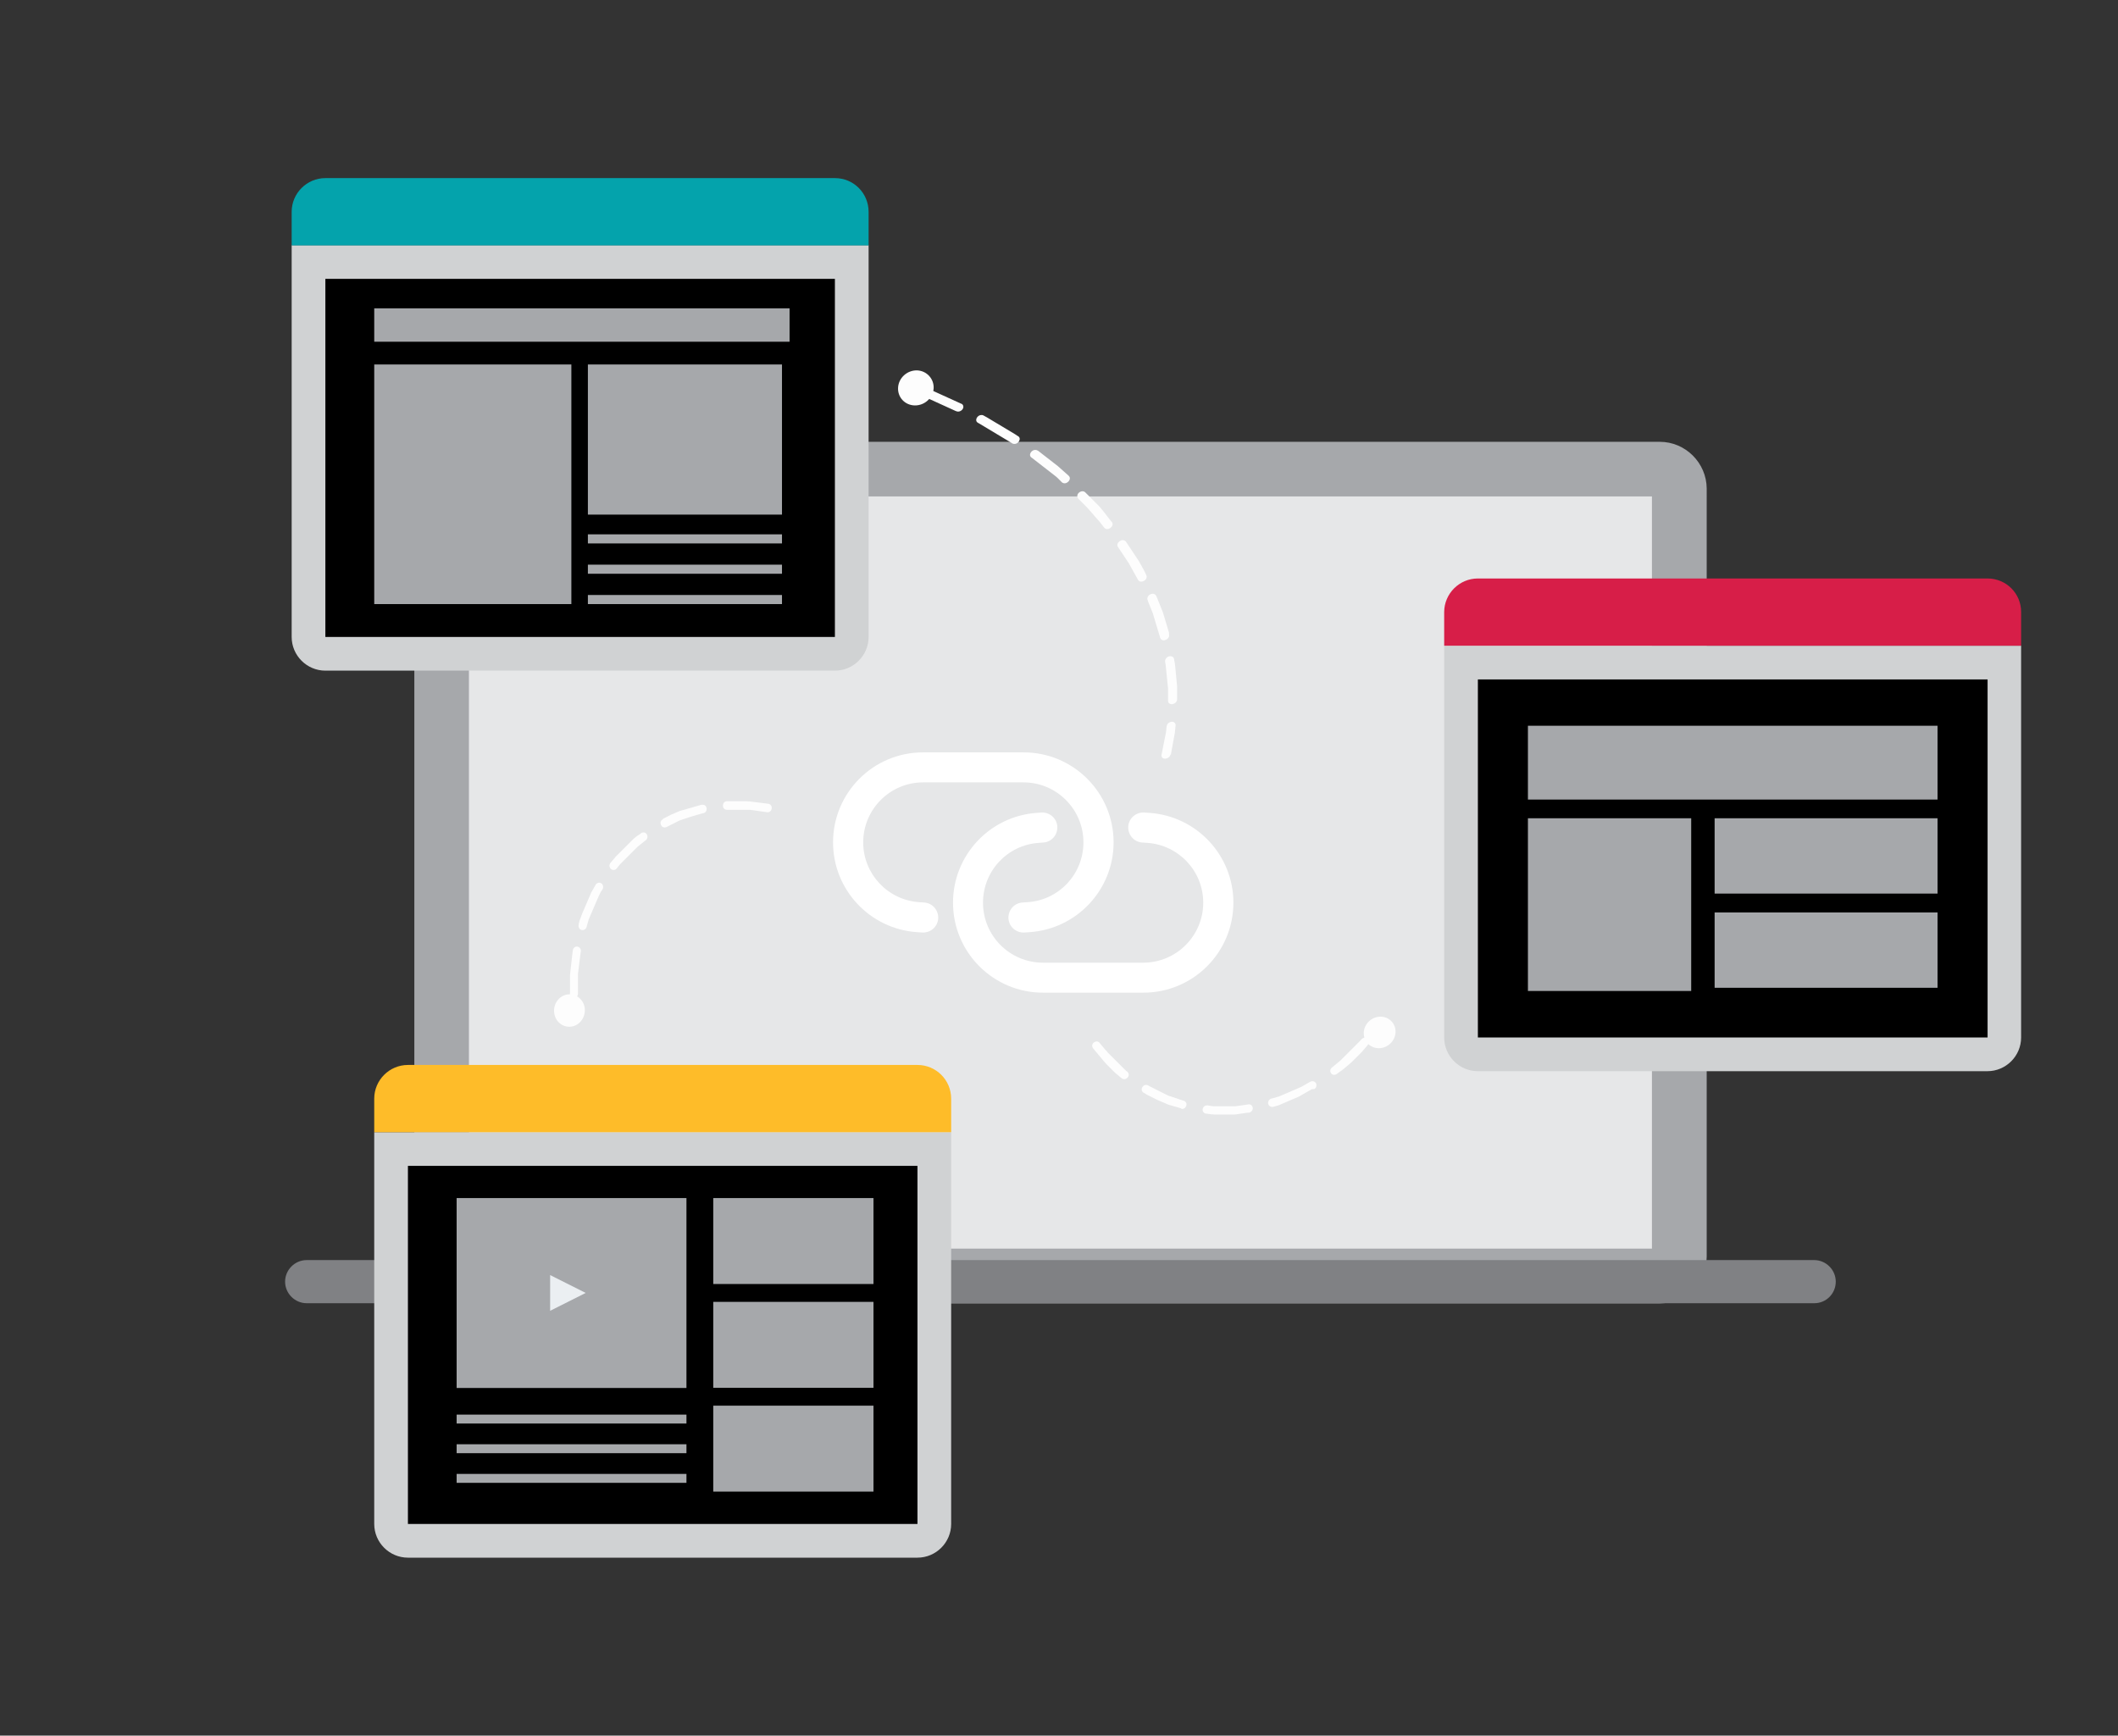
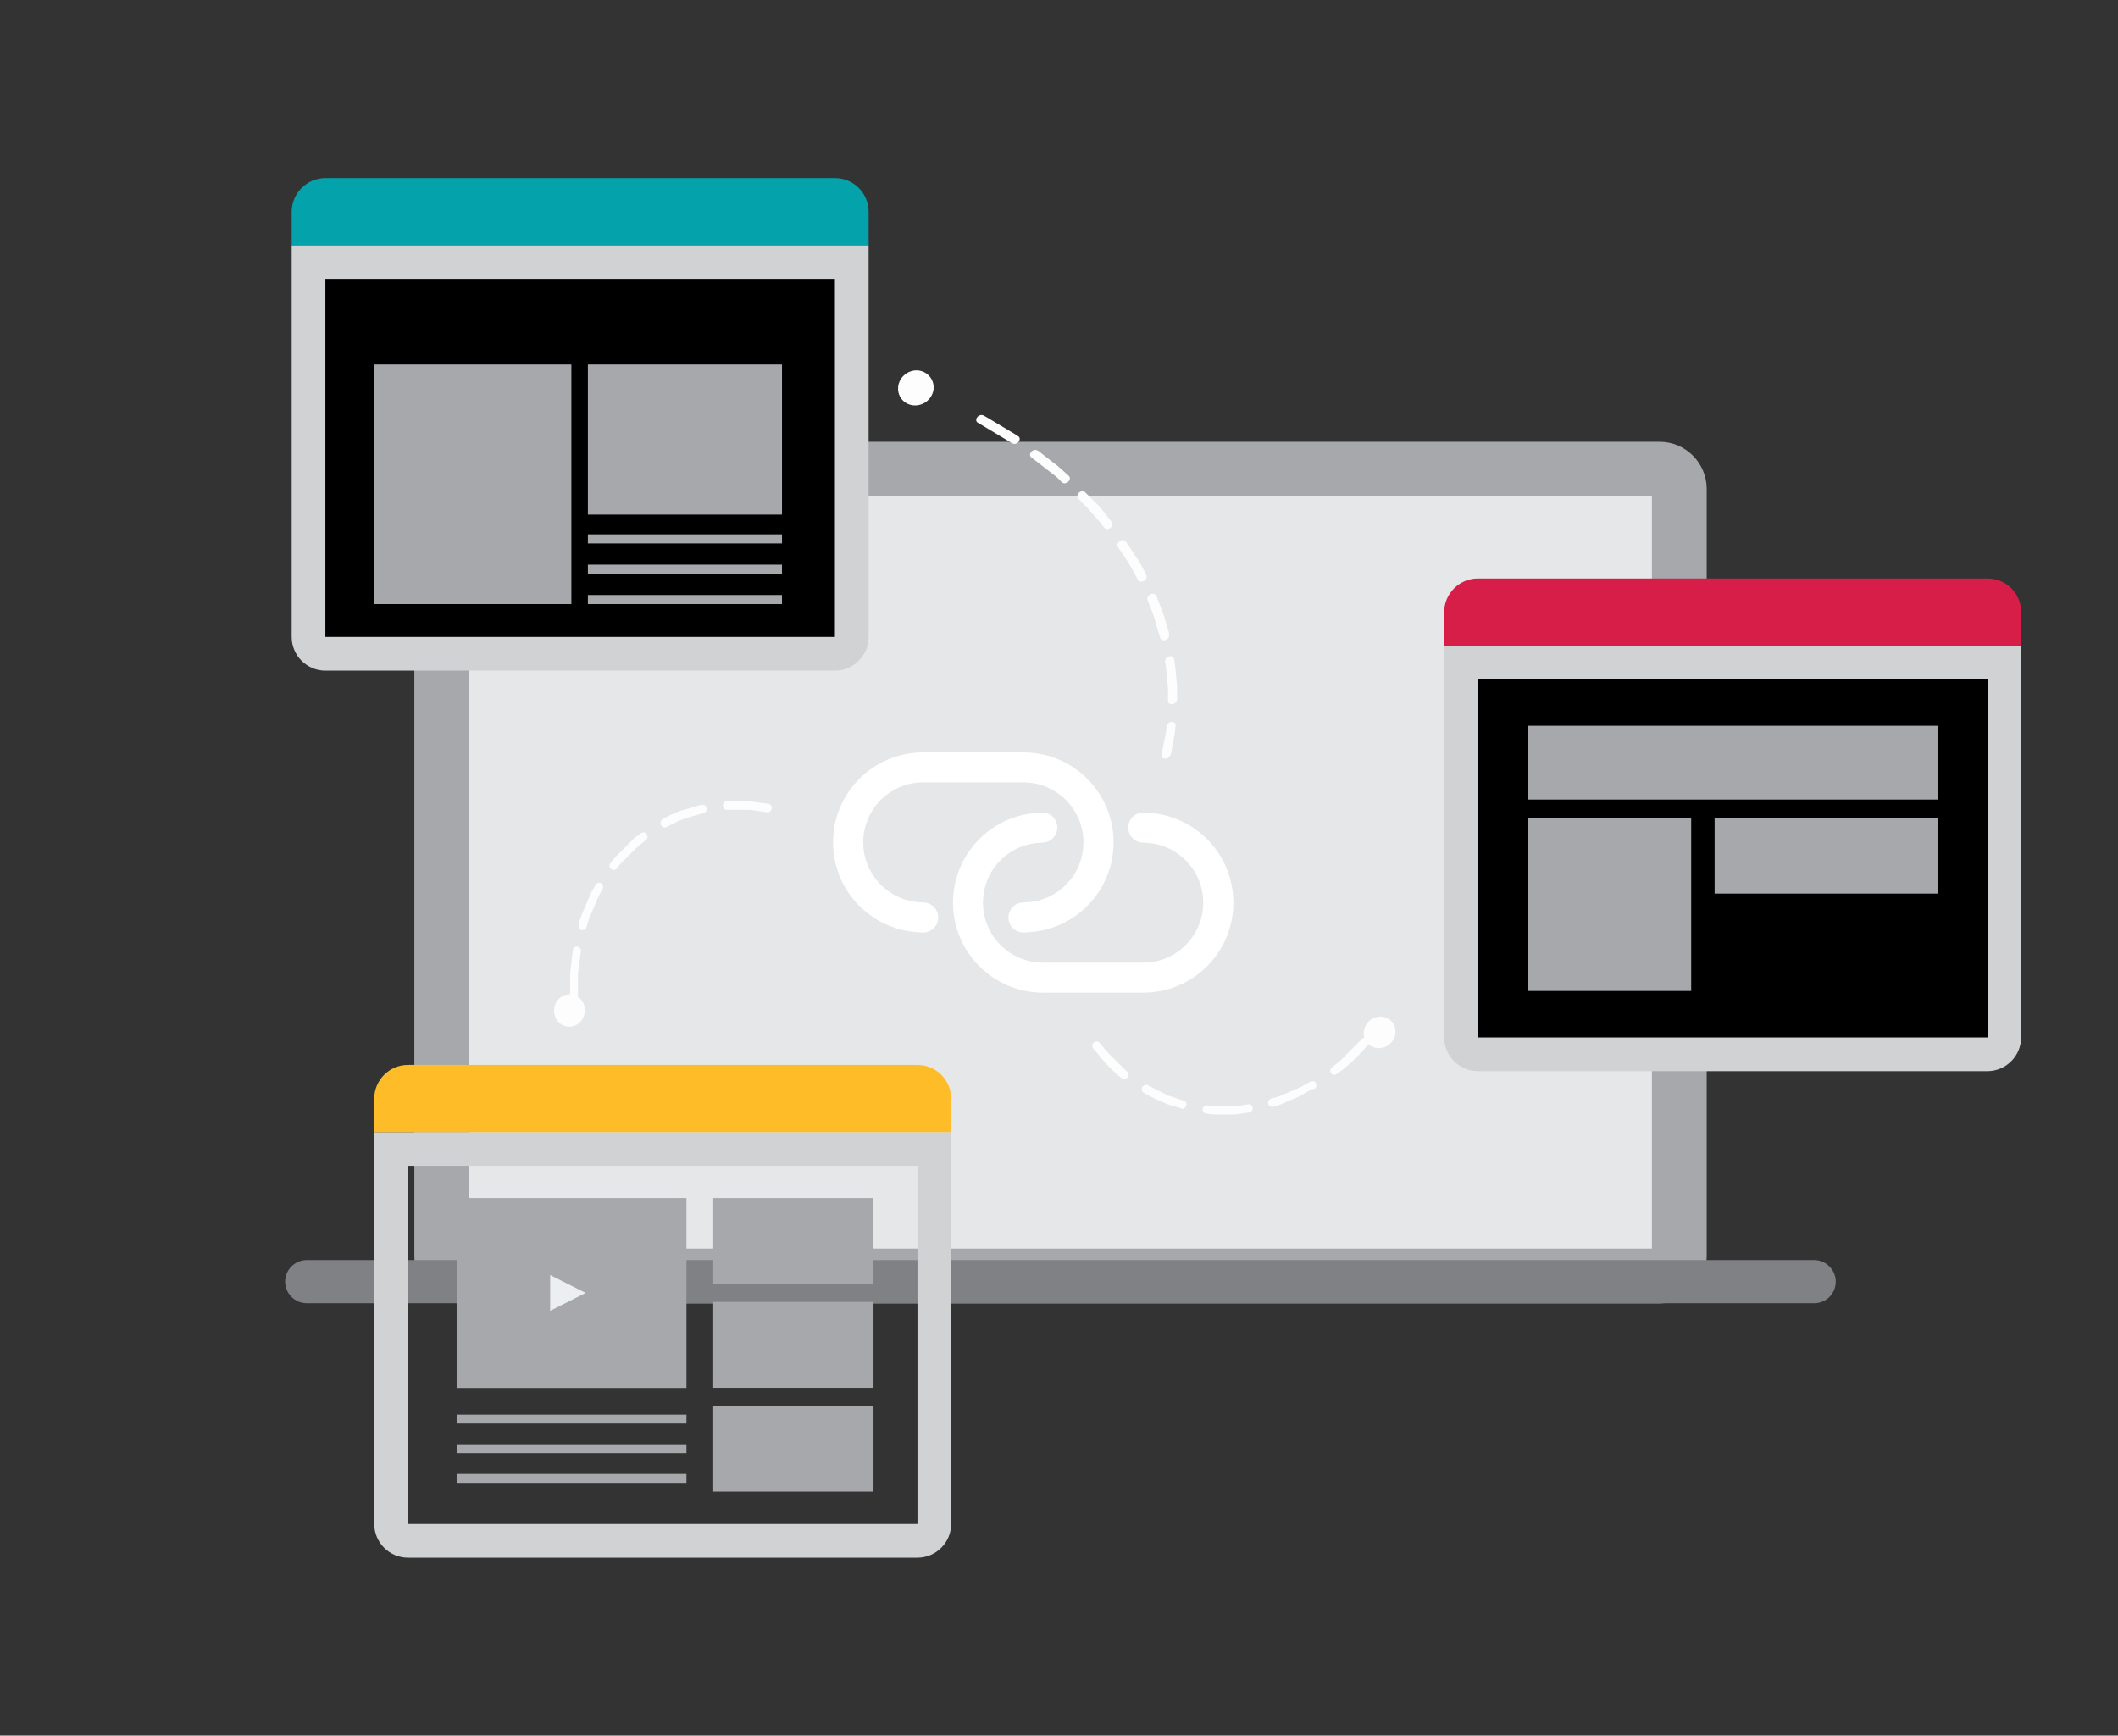
<svg xmlns="http://www.w3.org/2000/svg" version="1.1" id="_x3C_Layer_x3E_" x="0px" y="0px" viewBox="0 0 1257 1030" style="enable-background:new 0 0 1257 1030;" xml:space="preserve">
  <rect x="0" y="0" width="1257" height="1030" fill="#333333" stroke="none" />
  <style type="text/css">
	.st0{fill:#EC00FF;}
	.st1{fill:#E6E7E8;}
	.st2{fill:#A6A8AB;}
	.st3{fill:#808184;}
	.st4{fill:none;}
	.st5{fill:#FFFFFF;}
	.st6{fill-rule:evenodd;clip-rule:evenodd;fill:#FDFDFD;}
	.st7{fill:#D0D2D3;}
	.st8{fill:#04A3AC;}
	.st9{fill:#D71E48;}
	.st10{fill:#FEBC29;}
	.st11{fill:#EBEFF2;}
</style>
  <g>
    <g>
      <path class="st1" d="M273.7,757.2c-6.4,0-11.6-5.2-11.6-11.6V289.9c0-6.4,5.2-11.6,11.6-11.6h711.4c6.4,0,11.6,5.2,11.6,11.6    v455.7c0,6.4-5.2,11.6-11.6,11.6H273.7z" />
      <path class="st2" d="M980.4,294.6V741H278.3V294.6H980.4 M985.1,262.2H273.7c-15.3,0-27.8,12.5-27.8,27.8v455.7    c0,15.3,12.5,27.8,27.8,27.8h711.4c15.3,0,27.8-12.5,27.8-27.8V289.9C1012.8,274.7,1000.3,262.2,985.1,262.2L985.1,262.2z" />
    </g>
    <path class="st3" d="M1076.8,773.4H182c-7,0-12.8-5.8-12.8-12.8l0,0c0-7,5.8-12.8,12.8-12.8h894.7c7,0,12.8,5.8,12.8,12.8l0,0   C1089.5,767.7,1083.8,773.4,1076.8,773.4z" />
  </g>
  <path class="st5" d="M547.8,446.5c-29.5,0-53.4,23.9-53.4,53.4c0,28.1,21.8,51.4,49.9,53.3l3,0.2c4.9,0.3,9.2-3.4,9.5-8.3  c0.3-4.9-3.4-9.2-8.3-9.5l-3-0.2c-18.7-1.3-33.2-16.8-33.2-35.5c0-19.6,15.9-35.6,35.6-35.6h59.5c19.6,0,35.6,15.9,35.6,35.6  c0,18.8-14.5,34.3-33.2,35.5l-3,0.2c-4.9,0.3-8.6,4.6-8.3,9.5c0.3,4.9,4.6,8.6,9.5,8.3l3-0.2c28.1-1.9,49.9-25.2,49.9-53.3  c0-29.5-23.9-53.4-53.4-53.4H547.8z M678.6,589.1c29.5,0,53.4-23.9,53.4-53.4c0-28.1-21.8-51.4-49.9-53.3l-3-0.2  c-4.9-0.3-9.2,3.4-9.5,8.3s3.4,9.2,8.3,9.5l3,0.2c18.7,1.3,33.2,16.8,33.2,35.5c0,19.6-15.9,35.6-35.6,35.6h-59.5  c-19.7,0-35.6-15.9-35.6-35.6c0-18.8,14.5-34.3,33.2-35.5l2.6-0.2c4.9-0.3,8.6-4.6,8.3-9.5s-4.6-8.6-9.5-8.3l-2.6,0.2  c-28,1.9-49.8,25.2-49.8,53.3c0,29.5,23.9,53.4,53.4,53.4H678.6z" />
  <g>
    <g>
      <path class="st6" d="M604.3,258.9c2.3,1.5-0.3,5.4-3.2,4.4c-0.2-0.1-0.3-0.1-0.4-0.2l-0.6-0.4l-1-0.6l-1-0.6l-1-0.6l-1-0.6l-1-0.6    l-1-0.6l-1-0.6l-1-0.6l-1-0.6l-1-0.6l-1-0.6l-1-0.6l-1-0.6l-1-0.6l-1-0.6l-1-0.6l-1-0.6l-1-0.6l-1-0.6l-0.7-0.4    c-2.3-1.2-0.5-5,2.6-4.6c0.3,0.1,0.5,0.1,0.8,0.3l0.7,0.4l1.1,0.6l1,0.6l1,0.6l1,0.6l1,0.6l1,0.6l1,0.6l1,0.6l1,0.6l1,0.6l1,0.6    l1,0.6l1,0.6l1,0.6l1,0.6l1,0.6l1,0.6l1,0.6l1,0.7L604.3,258.9z" />
      <path class="st6" d="M634.3,282.4c2,1.9-1.1,5.5-3.7,4.1c-0.1-0.1-0.3-0.2-0.4-0.3L630,286l-0.8-0.8l-0.8-0.8l-0.8-0.8l-0.9-0.8    l-0.9-0.7l-0.9-0.7l-0.9-0.7l-0.9-0.7l-0.9-0.7l-0.9-0.7l-0.9-0.7l-0.9-0.7l-0.9-0.7l-0.9-0.7l-0.9-0.7l-0.9-0.7l-0.9-0.7    l-0.9-0.7l-0.9-0.7l-0.9-0.7l-0.2-0.1c-2.1-1.6,0.3-5.2,3.1-4.4c0.3,0.1,0.5,0.2,0.7,0.3l0.2,0.1l0.9,0.7l0.9,0.7l0.9,0.7l0.9,0.7    l0.9,0.7l0.9,0.7l0.9,0.7l0.9,0.7l0.9,0.7l0.9,0.7l0.9,0.7l0.9,0.7l0.9,0.7l0.9,0.8l0.9,0.8l0.9,0.8l0.9,0.8l0.9,0.8l0.9,0.8    l0.9,0.8L634.3,282.4z" />
      <path class="st6" d="M659.9,309.8c1.8,2.5-2.6,5.7-4.5,3.4l-0.4-0.5l-0.7-0.9l-0.7-0.9l-0.7-0.9l-0.7-0.8l-0.7-0.8l-0.7-0.8    l-0.7-0.8l-0.7-0.8l-0.7-0.8l-0.7-0.8l-0.7-0.8l-0.7-0.8l-0.7-0.8L645,301l-0.8-0.8l-0.8-0.8l-0.8-0.8l-0.8-0.8l-0.8-0.8l-0.8-0.8    l-0.3-0.3c-0.6-0.6-0.7-1.5-0.4-2.4c0.8-1.9,3.4-2.6,4.6-1.3l0.3,0.3l0.8,0.8l0.8,0.8l0.8,0.8l0.8,0.8l0.8,0.8l0.8,0.8l0.8,0.8    l0.8,0.8l0.8,0.8l0.8,0.8l0.7,0.8l0.7,0.9l0.7,0.8l0.7,0.9l0.7,0.9l0.7,0.9l0.7,0.9l0.7,0.9l0.7,0.9l0.7,0.9L659.9,309.8z" />
      <path class="st6" d="M680.3,341.3c1.3,2.5-2.8,5.2-4.6,3.2c-0.1-0.1-0.2-0.3-0.3-0.4l-0.5-0.9l-0.5-0.9l-0.5-0.9l-0.5-0.9    l-0.5-0.9l-0.5-0.9l-0.5-0.9l-0.5-0.9l-0.5-0.9l-0.5-0.9l-0.5-0.9l-0.6-0.9l-0.6-0.9l-0.6-0.9l-0.6-0.9l-0.6-0.9l-0.6-0.9    l-0.6-0.9l-0.6-0.9l-0.6-0.9l-0.6-0.9l-0.4-0.6c-1.6-2.3,2.4-5.5,4.5-3.4c0.1,0.1,0.1,0.2,0.2,0.2l0.4,0.6l0.6,0.9l0.6,0.9    l0.6,0.9l0.6,0.9l0.6,0.9l0.6,0.9l0.6,0.9l0.6,0.9l0.6,0.9l0.6,0.9l0.6,0.9l0.6,0.9l0.5,0.9l0.5,0.9l0.5,0.9l0.5,0.9l0.5,0.9    l0.5,0.9l0.5,1l0.5,1L680.3,341.3z" />
      <path class="st6" d="M693.8,376.5c0.7,2.8-3.8,5-5.2,2.2l-0.1-0.2l-0.1-0.5l-0.3-1l-0.3-1l-0.3-1l-0.3-1l-0.3-1l-0.3-1l-0.3-1    l-0.3-1l-0.3-1l-0.3-1l-0.3-1l-0.3-1l-0.3-1l-0.3-1l-0.4-1l-0.4-1l-0.4-1l-0.4-1l-0.4-1l-0.4-1l-0.4-1l-0.3-0.9    c-0.2-0.5-0.2-1.1,0-1.7c0.9-2.3,4.2-2.8,5.1-0.8l0.4,0.9l0.4,1l0.4,1l0.4,1l0.4,1l0.4,1l0.4,1l0.4,1l0.4,1l0.4,1l0.3,1l0.3,1    l0.3,1l0.3,1l0.3,1l0.3,1l0.3,1l0.3,1l0.3,1l0.3,1l0.3,1l0.3,1L693.8,376.5z" />
      <path class="st6" d="M698.6,415c0,1-0.6,2-1.7,2.5c-1.8,1-3.7,0.1-3.7-1.6l0-0.4l0-1l0-1l0-1l0-1l0-1l0-1l0-1l-0.1-1l-0.1-1    l-0.1-1l-0.1-1l-0.1-1l-0.1-1l-0.1-1l-0.1-1l-0.1-1l-0.1-1l-0.1-1l-0.1-1l-0.1-1l-0.1-1l-0.2-1l-0.1-0.8c-0.2-1,0.4-2.1,1.4-2.8    c1.7-1,3.6-0.4,3.9,1.2l0.1,0.8l0.2,1l0.2,1l0.1,1l0.1,1l0.1,1l0.1,1l0.1,1.1l0.1,1l0.1,1l0.1,1.1l0.1,1.1l0.1,1.1l0.1,1l0.1,1.1    l0.1,1.1l0,1.1l0,1.1l0,1.1l0,1.1l0,1.1l0,1.1l0,1.1L698.6,415z" />
      <path class="st6" d="M694.6,447.9c-0.7,2.8-5.2,3.3-5.3,0.4c0-0.2,0-0.4,0.1-0.6l0.2-1l0.2-1l0.2-1l0.2-1.1l0.2-1l0.2-1l0.2-1    l0.2-1l0.2-1l0.2-1l0.2-1l0.2-1l0.2-1l0.1-1l0.1-1l0.1-1l0.1-0.6c0.1-0.6,0.3-1.2,0.8-1.7c1.9-1.8,4.7-1,4.5,1.3l-0.1,0.7    l-0.1,1.1l-0.1,1.1l-0.1,1.1l-0.2,1.1l-0.2,1.1l-0.2,1.1l-0.2,1.1l-0.2,1.1l-0.2,1.1l-0.2,1.1l-0.2,1.1l-0.2,1.1l-0.2,1.1    l-0.2,1.1l-0.2,1.1L694.6,447.9z" />
-       <path class="st6" d="M545.4,234.5c-2.7-1.1-0.8-5.2,2.3-4.8c0.2,0,0.3,0.1,0.5,0.1l1.2,0.4l1.1,0.4l1.1,0.4l1.1,0.5l1.1,0.5    l1.1,0.5l1.1,0.5l1.1,0.5l1.1,0.5l1.1,0.5l1.1,0.5l1.1,0.5l1.1,0.5l1.1,0.5l1.1,0.5l1.1,0.5l1.1,0.5l1.1,0.5l1.1,0.5l1.1,0.5    l0.3,0.1c1,0.4,1.4,1.6,1,2.6c-0.6,1.6-2.6,2.5-4.1,1.8l-0.3-0.1l-1.1-0.5l-1.1-0.5l-1.1-0.5l-1.1-0.5l-1.1-0.5l-1.1-0.5l-1.1-0.5    l-1.1-0.5l-1.1-0.5l-1.1-0.5l-1.1-0.5l-1.1-0.5l-1.1-0.5l-1.1-0.5l-1.1-0.5l-1.1-0.5l-1.1-0.4l-1.1-0.4l-1.1-0.4L545.4,234.5z" />
    </g>
    <path class="st6" d="M533,229.9c0.4-5.7,5.4-10.2,11.2-10.1c5.8,0.2,10.2,5,9.9,10.7c-0.4,5.7-5.4,10.2-11.2,10.1   C537,240.5,532.6,235.7,533,229.9z" />
  </g>
  <g>
    <path class="st6" d="M809.4,613.8c0.3,5.1,4.8,8.8,10,8.2c5.2-0.6,9.2-5.3,8.8-10.4c-0.3-5.1-4.8-8.8-10-8.2   C813,604,809,608.7,809.4,613.8z" />
    <g>
      <path class="st6" d="M700.9,658c2.9,0.8,4.7-3.5,1.8-4.7l-0.2-0.1l-0.1,0l-0.6-0.2l-0.7-0.2l-0.6-0.2l-0.6-0.2l-0.6-0.2l-0.6-0.2    l-0.6-0.2l-0.6-0.2l-0.6-0.2l-0.6-0.2l-0.6-0.2l-0.6-0.2l-0.6-0.2l-0.6-0.2l-0.6-0.2l-0.6-0.3l-0.6-0.3l-0.6-0.3l-0.6-0.3    l-0.6-0.3l-0.6-0.3l-0.6-0.3l-0.6-0.3l-0.6-0.3l-0.6-0.3l-0.6-0.3l-0.6-0.3l-0.6-0.3l-0.6-0.3l-0.6-0.3l-0.6-0.3l-0.6-0.3    l-0.6-0.3l-0.6-0.3l-0.5-0.3c-2.5-1.5-5.3,2.1-3,4.1c0.1,0.1,0.2,0.1,0.3,0.2l0.6,0.3l0.6,0.4l0.6,0.4l0.6,0.3l0.6,0.3l0.6,0.3    l0.6,0.3l0.6,0.3l0.6,0.3l0.6,0.3l0.6,0.3l0.6,0.3l0.6,0.3l0.7,0.3l0.7,0.3l0.7,0.3l0.7,0.3l0.7,0.3l0.7,0.3l0.7,0.3l0.7,0.3    l0.7,0.3l0.7,0.3l0.7,0.2l0.7,0.2l0.7,0.2l0.7,0.2l0.7,0.2l0.7,0.2l0.7,0.2l0.7,0.2l0.7,0.2l0.7,0.2l0.7,0.2L700.9,658L700.9,658z    " />
      <path class="st6" d="M741.3,660.3c1.2-0.2,2.1-1.2,2.2-2.4c0.1-1.5-1.2-2.8-2.7-2.5l-0.5,0.1l-0.7,0.1l-0.7,0.1l-0.7,0.1l-0.7,0.1    l-0.7,0.1l-0.7,0.1l-0.7,0.1l-0.7,0.1l-0.7,0.1l-0.7,0.1l-0.7,0l-0.7,0l-0.7,0l-0.7,0l-0.7,0l-0.7,0l-0.7,0l-0.7,0l-0.7,0l-0.7,0    l-0.7,0l-0.7,0l-0.7,0l-0.7,0l-0.7,0l-0.7,0l-0.7,0l-0.7,0l-0.7,0l-0.7-0.1l-0.7-0.1l-0.7-0.1l-0.7-0.1L717,656l-0.4,0    c-0.9-0.1-1.9,0.3-2.4,1.1c-1.1,1.5-0.2,3.6,1.6,3.8l0.4,0l0.7,0.1l0.7,0.1l0.7,0.1l0.7,0.1l0.7,0l0.7,0.1l0.7,0l0.7,0l0.7,0    l0.7,0l0.7,0l0.7,0l0.7,0l0.7,0l0.7,0l0.7,0l0.7,0l0.7,0l0.7,0l0.7,0l0.7,0l0.7,0l0.7,0l0.7,0l0.7-0.1l0.7-0.1l0.7-0.1l0.7-0.1    l0.7-0.1l0.7-0.1l0.7-0.1l0.7-0.1l0.7-0.1l0.7-0.1L741.3,660.3z" />
      <path class="st6" d="M780,646.3c0.8-0.4,1.2-1.2,1.3-2.1c0.1-2-1.9-3.2-3.7-2.2l-0.4,0.2l-0.7,0.4l-0.7,0.4l-0.7,0.4l-0.7,0.4    l-0.7,0.4l-0.7,0.4l-0.7,0.4l-0.7,0.3l-0.7,0.3l-0.7,0.3l-0.7,0.3l-0.7,0.3l-0.7,0.3l-0.7,0.3l-0.7,0.3l-0.7,0.3l-0.7,0.3    l-0.7,0.3l-0.7,0.3l-0.7,0.3l-0.7,0.3l-0.7,0.3l-0.7,0.3l-0.7,0.3l-0.7,0.3l-0.7,0.3l-0.7,0.2l-0.7,0.2l-0.7,0.2l-0.7,0.2    l-0.7,0.2l-0.7,0.2l-0.4,0.1c-1.2,0.4-2,1.6-1.8,2.9c0.2,1.4,1.7,2.3,3.1,1.9l0.4-0.1l0.7-0.2l0.7-0.2l0.7-0.2l0.7-0.2l0.7-0.3    l0.7-0.3l0.7-0.3l0.7-0.3l0.7-0.3l0.7-0.3l0.7-0.3l0.7-0.3l0.7-0.3l0.7-0.3l0.7-0.3l0.7-0.3l0.7-0.3l0.7-0.3l0.7-0.3l0.7-0.3    l0.7-0.3l0.7-0.4l0.7-0.4l0.7-0.4l0.7-0.4l0.7-0.4l0.7-0.4l0.7-0.4l0.7-0.4l0.7-0.4l0.7-0.4l0.7-0.4L780,646.3z" />
      <path class="st6" d="M811.9,619.8c1.8-2-0.3-5.1-3-3.7c-0.3,0.2-0.4,0.3-0.7,0.5l-0.5,0.5l-0.6,0.7l-0.6,0.6l-0.6,0.6l-0.6,0.6    l-0.6,0.6l-0.6,0.6l-0.6,0.6l-0.6,0.6l-0.6,0.6l-0.6,0.6l-0.6,0.6l-0.6,0.6l-0.6,0.6l-0.6,0.6l-0.6,0.6l-0.6,0.6l-0.6,0.6    l-0.6,0.6l-0.6,0.6l-0.6,0.6l-0.6,0.5l-0.6,0.5l-0.6,0.5l-0.6,0.5l-0.6,0.5l-0.6,0.5l-0.6,0.5l-0.6,0.5l-0.4,0.3    c-2.2,1.7-0.6,5.2,2.2,4.2c0.3-0.1,0.5-0.2,0.7-0.4l0.4-0.3l0.7-0.5l0.7-0.5l0.7-0.5l0.7-0.5l0.7-0.5l0.7-0.6l0.7-0.6l0.7-0.6    l0.7-0.6l0.7-0.6l0.7-0.6l0.7-0.6l0.6-0.6l0.6-0.6l0.6-0.6l0.6-0.6l0.6-0.6l0.6-0.6l0.6-0.6l0.6-0.6l0.6-0.6l0.6-0.6l0.6-0.7    l0.6-0.7l0.6-0.7l0.6-0.7l0.6-0.7l0.6-0.7L811.9,619.8z" />
      <path class="st6" d="M652.7,619c-1.7-2.3-5.6,0-4.2,2.8c0.1,0.1,0.1,0.2,0.2,0.3l0.5,0.6l0.5,0.6l0.5,0.6l0.5,0.6l0.5,0.6l0.5,0.6    l0.5,0.6l0.5,0.6l0.5,0.6l0.5,0.6l0.5,0.6l0.5,0.6l0.5,0.6l0.5,0.6l0.5,0.5l0.5,0.6l0.5,0.5l0.5,0.5l0.5,0.5l0.5,0.5l0.5,0.5    l0.5,0.5l0.5,0.5l0.5,0.5l0.5,0.5l0.5,0.5l0.6,0.5l0.6,0.5l0.6,0.5l0.6,0.5l0.6,0.5l0.6,0.5l0.4,0.3c2.4,1.9,5.7-1.6,3.4-3.8    l-0.1-0.1l-0.4-0.3l-0.5-0.4l-0.5-0.5l-0.5-0.5l-0.5-0.5l-0.5-0.5l-0.5-0.5l-0.5-0.5l-0.5-0.5l-0.5-0.5l-0.5-0.5l-0.5-0.5    l-0.5-0.5l-0.5-0.5l-0.5-0.5l-0.5-0.5l-0.5-0.5l-0.5-0.5l-0.5-0.5l-0.5-0.5l-0.5-0.5l-0.5-0.5l-0.5-0.5l-0.5-0.6l-0.5-0.6L656,623    l-0.5-0.6l-0.5-0.6l-0.5-0.6l-0.5-0.6l-0.5-0.6l-0.5-0.6L652.7,619z" />
    </g>
  </g>
  <g>
    <path class="st6" d="M344.1,592.5c-3.7-3.5-9.5-3.2-12.9,0.8c-3.4,4-3.1,10.1,0.6,13.6c3.7,3.5,9.5,3.2,12.9-0.8   C348.1,602.1,347.9,596,344.1,592.5z" />
    <g>
      <path class="st6" d="M393.4,486.2c-2.7,1.4-1.1,5.7,1.9,4.7l0.2-0.1l0.1,0l0.6-0.3l0.6-0.3l0.6-0.3l0.6-0.3l0.6-0.3l0.6-0.3    l0.6-0.3l0.6-0.3l0.6-0.3l0.6-0.3l0.6-0.3l0.6-0.3l0.6-0.3l0.6-0.2l0.6-0.2l0.6-0.2l0.6-0.2l0.6-0.2l0.6-0.2l0.6-0.2l0.6-0.2    l0.6-0.2l0.6-0.2l0.7-0.2l0.6-0.2l0.7-0.2l0.7-0.2l0.6-0.2l0.7-0.2l0.7-0.2l0.7-0.2l0.7-0.2l0.7-0.2l0.7-0.2l0.6-0.1    c2.8-0.6,2.5-5.2-0.6-5c-0.1,0-0.2,0-0.3,0l-0.6,0.1l-0.7,0.2l-0.7,0.2l-0.7,0.2l-0.7,0.2l-0.7,0.2l-0.7,0.2l-0.7,0.2l-0.7,0.2    l-0.7,0.2l-0.7,0.2l-0.7,0.2l-0.7,0.2l-0.7,0.2l-0.7,0.2l-0.7,0.2l-0.7,0.2l-0.7,0.2l-0.7,0.2l-0.7,0.3l-0.7,0.3l-0.7,0.3    l-0.7,0.3l-0.7,0.3l-0.7,0.3l-0.7,0.3l-0.6,0.3l-0.6,0.3l-0.6,0.3l-0.6,0.3l-0.6,0.3l-0.6,0.3l-0.6,0.3l-0.6,0.3L393.4,486.2    L393.4,486.2z" />
      <path class="st6" d="M362.3,512.1c-0.8,1-0.8,2.3,0,3.3c0.9,1.2,2.8,1.2,3.7,0l0.3-0.4l0.4-0.5l0.4-0.5l0.4-0.5l0.4-0.5l0.5-0.5    l0.5-0.5l0.5-0.5l0.5-0.5l0.5-0.5l0.5-0.5l0.5-0.5l0.5-0.5l0.5-0.5l0.5-0.5l0.5-0.5l0.5-0.5l0.5-0.5l0.5-0.5l0.5-0.5l0.5-0.5    l0.5-0.5l0.5-0.5l0.5-0.5l0.5-0.5l0.5-0.5l0.5-0.4l0.5-0.4l0.5-0.4l0.5-0.4l0.5-0.4l0.5-0.4l0.5-0.4l0.5-0.4l0.5-0.4l0.3-0.2    c0.8-0.6,1.1-1.5,1-2.5c-0.2-1.9-2.3-2.8-3.8-1.7l-0.3,0.3l-0.6,0.4l-0.6,0.4l-0.6,0.4l-0.6,0.4l-0.6,0.5l-0.6,0.5l-0.6,0.5    l-0.5,0.5l-0.5,0.5l-0.5,0.5l-0.5,0.5l-0.5,0.5l-0.5,0.5l-0.5,0.5l-0.5,0.5l-0.5,0.5l-0.5,0.5l-0.5,0.5l-0.5,0.5l-0.5,0.5    l-0.5,0.5l-0.5,0.5l-0.5,0.5l-0.5,0.5l-0.5,0.5l-0.5,0.5l-0.5,0.5l-0.5,0.5l-0.5,0.6l-0.5,0.6l-0.5,0.6l-0.5,0.6l-0.5,0.6    l-0.5,0.6L362.3,512.1z" />
      <path class="st6" d="M343.5,548.7c-0.3,0.8-0.1,1.7,0.4,2.4c1.2,1.5,3.6,1,4.2-0.9l0.1-0.4l0.2-0.7l0.2-0.7l0.2-0.7l0.2-0.7    l0.2-0.7l0.2-0.7l0.3-0.7l0.3-0.7l0.3-0.7l0.3-0.7l0.3-0.7l0.3-0.7l0.3-0.7l0.3-0.7l0.3-0.7l0.3-0.7l0.3-0.7l0.3-0.7l0.3-0.7    l0.3-0.7l0.3-0.7l0.3-0.7l0.3-0.7l0.3-0.7l0.3-0.7l0.3-0.7l0.3-0.6l0.3-0.6l0.3-0.6l0.3-0.6l0.4-0.6l0.4-0.6l0.2-0.3    c0.6-1.1,0.4-2.6-0.6-3.4c-1.1-0.9-2.8-0.5-3.5,0.7l-0.2,0.4l-0.4,0.7l-0.4,0.7l-0.4,0.7l-0.4,0.7l-0.4,0.7l-0.4,0.7l-0.3,0.7    l-0.3,0.7l-0.3,0.7l-0.3,0.7l-0.3,0.7l-0.3,0.7l-0.3,0.7l-0.3,0.7l-0.3,0.7l-0.3,0.7l-0.3,0.7l-0.3,0.7l-0.3,0.7l-0.3,0.7    l-0.3,0.7l-0.3,0.7l-0.3,0.7l-0.3,0.7l-0.3,0.8l-0.3,0.8l-0.3,0.8l-0.3,0.8l-0.3,0.8l-0.2,0.8l-0.2,0.8l-0.2,0.8L343.5,548.7z" />
-       <path class="st6" d="M338.2,589.8c0,2.7,3.7,3.5,4.7,0.7c0.1-0.3,0.1-0.5,0.1-0.8l0-0.7l0-0.9l0-0.9l0-0.9l0-0.9l0-0.9l0-0.9    l0-0.9l0-0.9l0-0.9l0-0.9l0-0.9l0-0.9l0.1-0.9l0.1-0.8l0.1-0.9l0.1-0.8l0.1-0.8l0.1-0.8l0.1-0.8l0.1-0.8l0.1-0.8l0.1-0.8l0.1-0.8    l0.1-0.8l0.1-0.8l0.1-0.8l0.1-0.8l0.1-0.8l0.1-0.5c0.5-2.8-3.1-4.2-4.5-1.6c-0.1,0.3-0.2,0.5-0.2,0.8l-0.1,0.5l-0.1,0.8l-0.1,0.8    l-0.1,0.8l-0.1,0.9l-0.1,0.9l-0.1,0.9l-0.1,0.9l-0.1,0.9l-0.1,0.9l-0.1,0.9l-0.1,0.9l-0.1,0.9l-0.1,0.9l-0.1,0.9l-0.1,0.9    l-0.1,0.9l0,0.9l0,0.9l0,0.9l0,0.9l0,0.9l0,0.9l0,0.9l0,0.9l0,0.9l0,0.9l0,0.9l0,0.9L338.2,589.8z" />
+       <path class="st6" d="M338.2,589.8c0,2.7,3.7,3.5,4.7,0.7c0.1-0.3,0.1-0.5,0.1-0.8l0-0.7l0-0.9l0-0.9l0-0.9l0-0.9l0-0.9l0-0.9    l0-0.9l0-0.9l0-0.9l0-0.9l0-0.9l0-0.9l0.1-0.9l0.1-0.8l0.1-0.9l0.1-0.8l0.1-0.8l0.1-0.8l0.1-0.8l0.1-0.8l0.1-0.8l0.1-0.8l0.1-0.8    l0.1-0.8l0.1-0.8l0.1-0.8l0.1-0.8l0.1-0.8l0.1-0.5c0.5-2.8-3.1-4.2-4.5-1.6c-0.1,0.3-0.2,0.5-0.2,0.8l-0.1,0.5l-0.1,0.8l-0.1,0.8    l-0.1,0.8l-0.1,0.9l-0.1,0.9l-0.1,0.9l-0.1,0.9l-0.1,0.9l-0.1,0.9l-0.1,0.9l-0.1,0.9l-0.1,0.9l-0.1,0.9l-0.1,0.9l-0.1,0.9    l0,0.9l0,0.9l0,0.9l0,0.9l0,0.9l0,0.9l0,0.9l0,0.9l0,0.9l0,0.9l0,0.9l0,0.9L338.2,589.8z" />
      <path class="st6" d="M455.2,482c2.8,0.5,4.1-3.8,1.2-4.9c-0.1,0-0.2-0.1-0.4-0.1l-0.8-0.1l-0.8-0.1l-0.8-0.1l-0.8-0.1l-0.8-0.1    l-0.8-0.1l-0.8-0.1l-0.8-0.1l-0.8-0.1l-0.8-0.1l-0.8-0.1l-0.8-0.1l-0.8-0.1l-0.8-0.1l-0.7,0l-0.8-0.1l-0.8,0l-0.7,0l-0.8,0l-0.8,0    l-0.7,0l-0.7,0l-0.7,0l-0.7,0l-0.7,0l-0.7,0l-0.7,0l-0.7,0l-0.7,0l-0.7,0l-0.7,0l-0.7,0l-0.5,0c-3,0.2-3.1,5,0.1,5.1l0.1,0l0.5,0    l0.7,0l0.7,0l0.7,0l0.7,0l0.7,0l0.7,0l0.7,0l0.7,0l0.7,0l0.7,0l0.7,0l0.7,0l0.7,0l0.7,0l0.7,0l0.7,0l0.7,0l0.7,0l0.7,0l0.7,0.1    l0.7,0.1l0.7,0.1l0.7,0.1l0.7,0.1l0.7,0.1l0.7,0.1l0.7,0.1l0.7,0.1l0.7,0.1l0.7,0.1l0.7,0.1L455.2,482z" />
    </g>
  </g>
  <g>
    <g>
      <g>
        <path d="M193.1,388c-5.5,0-10-4.5-10-10V155.5h322.4V378c0,5.5-4.5,10-10,10H193.1z" />
        <path class="st7" d="M495.5,165.5V378H193.1V165.5H495.5 M515.5,145.5H173.1V378c0,11,9,20,20,20h302.4c11,0,20-9,20-20V145.5     L515.5,145.5z" />
      </g>
    </g>
    <g>
      <path class="st8" d="M495.5,105.7H193.1c-11,0-20,9-20,20v19.9h342.4v-19.9C515.5,114.6,506.6,105.7,495.5,105.7z" />
    </g>
    <g>
-       <rect x="222.1" y="183" class="st2" width="246.5" height="19.8" />
-     </g>
+       </g>
    <g>
      <rect x="348.9" y="216.3" class="st2" width="115.2" height="89.1" />
    </g>
    <g>
      <rect x="348.9" y="317.1" class="st2" width="115.2" height="5.4" />
    </g>
    <g>
      <rect x="348.9" y="335.1" class="st2" width="115.2" height="5.4" />
    </g>
    <g>
      <rect x="348.9" y="353.1" class="st2" width="115.2" height="5.4" />
    </g>
    <g>
      <rect x="222.1" y="216.3" class="st2" width="117" height="142.2" />
    </g>
  </g>
  <g>
    <g>
      <g>
        <path d="M877.1,625.6c-5.5,0-10-4.5-10-10V393.1h322.4v222.5c0,5.5-4.5,10-10,10H877.1z" />
        <path class="st7" d="M1179.6,403.2v212.5H877.1V403.2H1179.6 M1199.6,383.2H857.1v232.5c0,11,9,20,20,20h302.4c11,0,20-9,20-20     V383.2L1199.6,383.2z" />
      </g>
    </g>
    <g>
      <path class="st9" d="M1179.6,343.3H877.1c-11,0-20,9-20,20v19.9h342.4v-19.9C1199.6,352.2,1190.6,343.3,1179.6,343.3z" />
    </g>
    <g>
      <rect x="906.8" y="430.7" class="st2" width="243.1" height="43.8" />
    </g>
    <g>
      <rect x="906.8" y="485.6" class="st2" width="96.9" height="102.5" />
    </g>
    <g>
      <rect x="1017.6" y="485.6" class="st2" width="132.3" height="44.7" />
    </g>
    <g>
-       <rect x="1017.6" y="541.5" class="st2" width="132.3" height="44.7" />
-     </g>
+       </g>
  </g>
  <g>
    <g>
      <g>
-         <path d="M242.1,914.3c-5.5,0-10-4.5-10-10V681.9h322.4v222.5c0,5.5-4.5,10-10,10H242.1z" />
        <path class="st7" d="M544.5,691.9v212.5H242.1V691.9H544.5 M564.5,671.9H222.1v232.5c0,11,9,20,20,20h302.4c11,0,20-9,20-20     V671.9L564.5,671.9z" />
      </g>
    </g>
    <g>
      <path class="st10" d="M544.5,632H242.1c-11,0-20,9-20,20v19.9h342.4V652C564.5,640.9,555.5,632,544.5,632z" />
    </g>
    <g>
      <rect x="271" y="711" class="st2" width="136.4" height="112.7" />
    </g>
    <g>
      <rect x="423.3" y="711" class="st2" width="95.1" height="51" />
    </g>
    <g>
      <rect x="423.3" y="772.6" class="st2" width="95.1" height="51" />
    </g>
    <g>
      <rect x="423.3" y="834.2" class="st2" width="95.1" height="51" />
    </g>
    <g>
      <rect x="271" y="839.5" class="st2" width="136.4" height="5.3" />
    </g>
    <g>
      <rect x="271" y="857.1" class="st2" width="136.4" height="5.3" />
    </g>
    <g>
      <rect x="271" y="874.7" class="st2" width="136.4" height="5.3" />
    </g>
    <g>
      <polygon class="st11" points="326.5,756.7 347.6,767.3 326.5,777.9   " />
    </g>
  </g>
</svg>